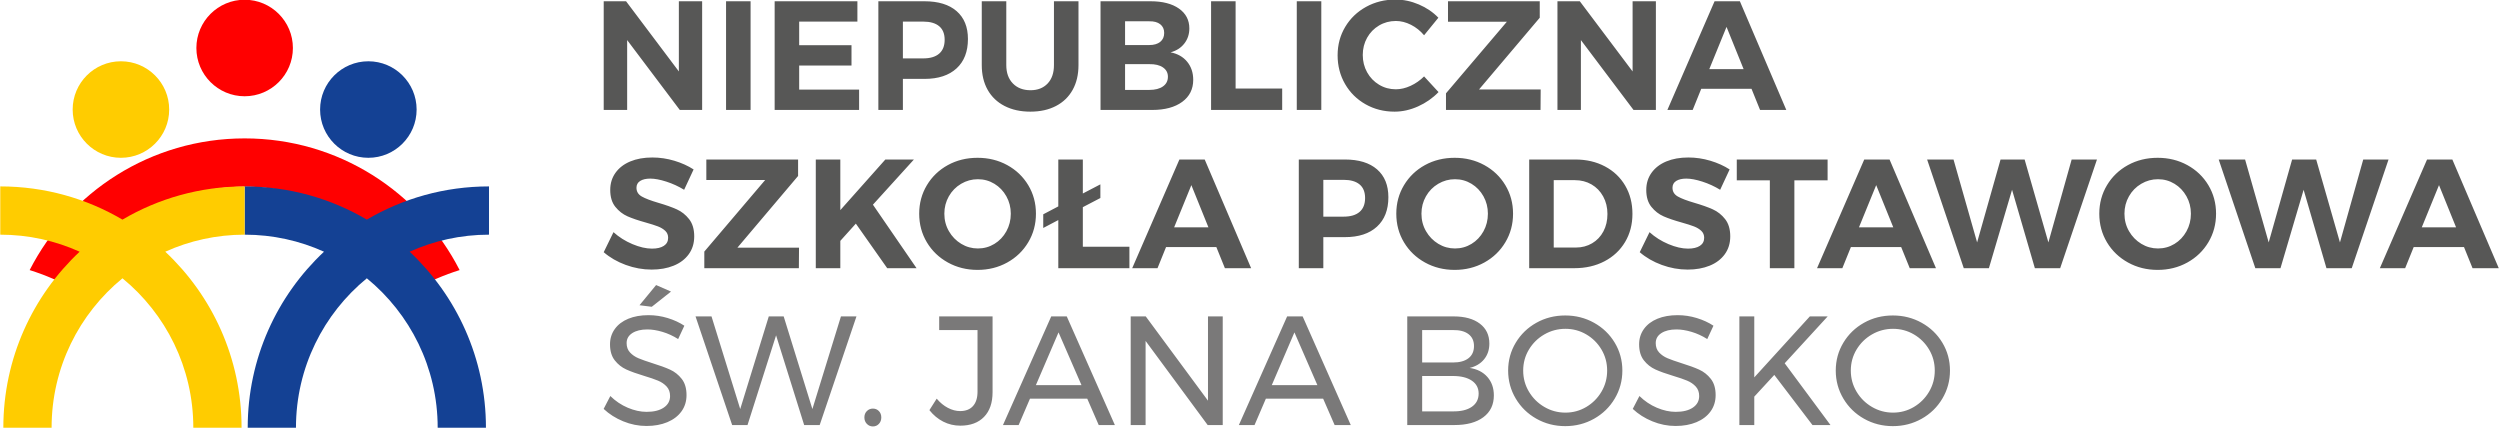
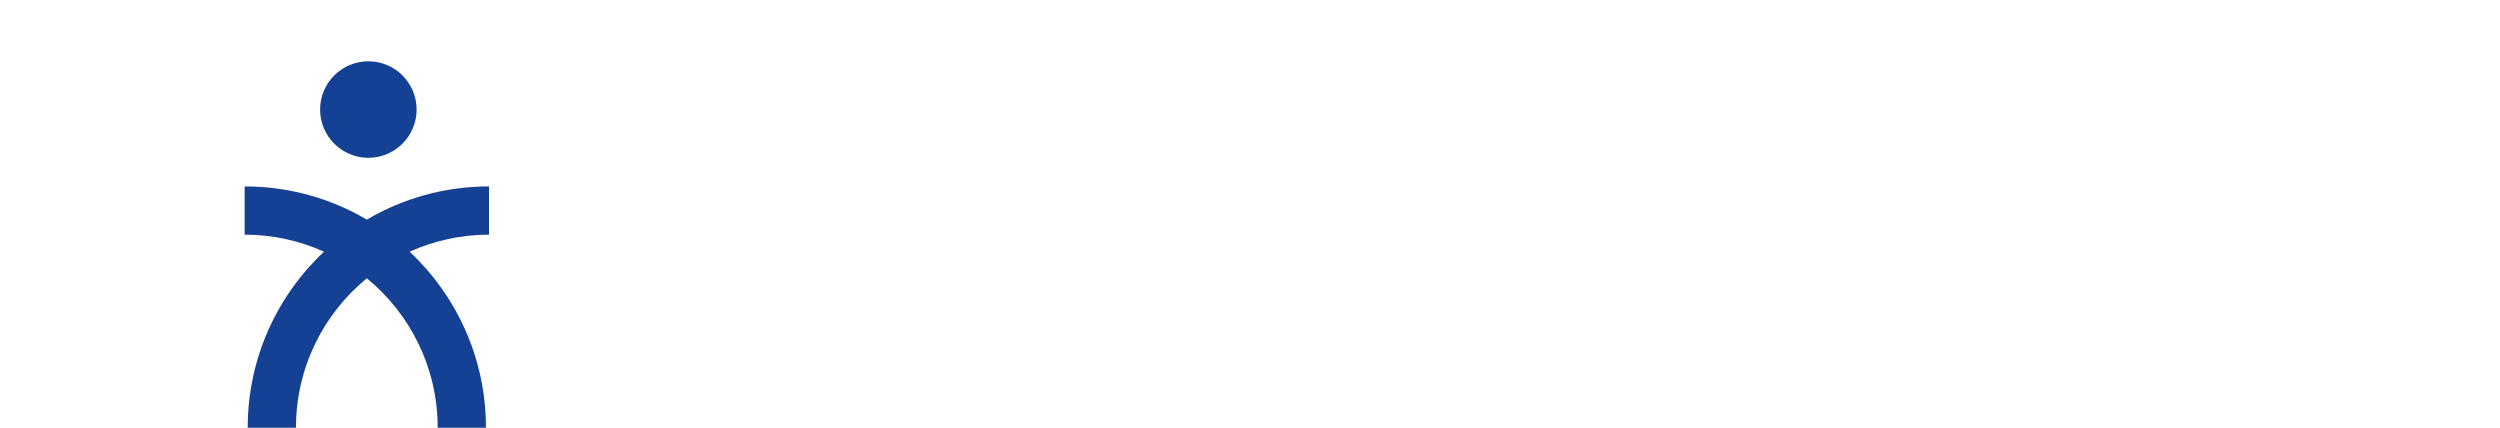
<svg xmlns="http://www.w3.org/2000/svg" width="100%" height="100%" viewBox="0 0 946 162" version="1.1" xml:space="preserve" style="fill-rule:evenodd;clip-rule:evenodd;stroke-linejoin:round;stroke-miterlimit:2;">
  <g transform="matrix(1,0,0,1,-117.11,-509.628)">
    <g transform="matrix(0.903,0,0,0.903,24.526,40.638)">
      <g transform="matrix(0.428,0,0,0.428,-47.745,431.799)">
        <g transform="matrix(2.589,0,0,2.589,45.588,-1115.08)">
-           <path d="M210.523,562.064C245.964,562.064 276.713,582.312 291.824,611.863C285.939,613.712 280.31,616.14 275.004,619.082C262.726,596.025 238.444,580.315 210.523,580.315C182.601,580.315 158.319,596.025 146.041,619.082C140.735,616.14 135.107,613.712 129.221,611.863C144.332,582.312 175.081,562.064 210.523,562.064ZM210.523,509.628C220.595,509.628 228.773,517.806 228.773,527.879C228.773,537.952 220.595,546.13 210.523,546.13C200.45,546.13 192.272,537.952 192.272,527.879C192.272,517.806 200.45,509.628 210.523,509.628Z" style="fill:rgb(255,0,0);" />
-         </g>
+           </g>
        <g transform="matrix(2.589,0,0,2.589,45.588,-1115.08)">
          <path d="M256.729,592.783C270.283,584.801 286.078,580.221 302.935,580.221L302.935,598.471C292.242,598.471 282.082,600.776 272.924,604.915C290.677,621.567 301.776,645.234 301.776,671.474L283.525,671.474C283.525,648.71 273.083,628.365 256.729,614.97C240.375,628.365 229.932,648.71 229.932,671.474L211.682,671.474C211.682,645.234 222.781,621.567 240.534,604.915C231.375,600.776 221.216,598.471 210.523,598.471L210.523,580.221C227.379,580.221 243.175,584.801 256.729,592.783ZM257.308,532.901C267.381,532.901 275.559,541.079 275.559,551.152C275.559,561.224 267.381,569.402 257.308,569.402C247.235,569.402 239.058,561.224 239.058,551.152C239.058,541.079 247.235,532.901 257.308,532.901Z" style="fill:rgb(20,65,148);" />
        </g>
        <g transform="matrix(2.589,0,0,2.589,45.588,-1115.08)">
-           <path d="M164.316,592.783C177.87,584.801 193.666,580.221 210.523,580.221L210.523,598.471C199.829,598.471 189.67,600.776 180.511,604.915C198.265,621.567 209.364,645.234 209.364,671.474L191.113,671.474C191.113,648.71 180.671,628.365 164.316,614.97C147.962,628.365 137.52,648.71 137.52,671.474L119.269,671.474C119.269,645.234 130.368,621.567 148.122,604.915C138.963,600.776 128.804,598.471 118.11,598.471L118.11,580.221C134.967,580.221 150.763,584.801 164.316,592.783ZM163.737,532.901C173.81,532.901 181.988,541.079 181.988,551.152C181.988,561.224 173.81,569.402 163.737,569.402C153.664,569.402 145.486,561.224 145.486,551.152C145.486,541.079 153.664,532.901 163.737,532.901Z" style="fill:rgb(255,204,0);" />
-         </g>
+           </g>
      </g>
      <g transform="matrix(0.832,0,0,0.832,59.778,86.537)">
-         <path d="M543.749,599.708C549.223,599.708 554.201,600.933 558.685,603.383C563.168,605.833 566.7,609.209 569.28,613.509C571.861,617.81 573.151,622.593 573.151,627.859C573.151,633.124 571.861,637.92 569.28,642.247C566.7,646.574 563.168,649.975 558.685,652.452C554.201,654.928 549.223,656.166 543.749,656.166C538.275,656.166 533.297,654.928 528.813,652.452C524.33,649.975 520.798,646.587 518.218,642.286C515.637,637.985 514.347,633.176 514.347,627.859C514.347,622.593 515.637,617.81 518.218,613.509C520.798,609.209 524.317,605.833 528.774,603.383C533.231,600.933 538.223,599.708 543.749,599.708ZM1138.12,599.708C1143.6,599.708 1148.58,600.933 1153.06,603.383C1157.54,605.833 1161.08,609.209 1163.66,613.509C1166.24,617.81 1167.53,622.593 1167.53,627.859C1167.53,633.124 1166.24,637.92 1163.66,642.247C1161.08,646.574 1157.54,649.975 1153.06,652.452C1148.58,654.928 1143.6,656.166 1138.12,656.166C1132.65,656.166 1127.67,654.928 1123.19,652.452C1118.71,649.975 1115.17,646.587 1112.59,642.286C1110.01,637.985 1108.72,633.176 1108.72,627.859C1108.72,622.593 1110.01,617.81 1112.59,613.509C1115.17,609.209 1118.69,605.833 1123.15,603.383C1127.61,600.933 1132.6,599.708 1138.12,599.708ZM784.049,599.708C789.523,599.708 794.501,600.933 798.984,603.383C803.468,605.833 807,609.209 809.58,613.509C812.161,617.81 813.451,622.593 813.451,627.859C813.451,633.124 812.161,637.92 809.58,642.247C807,646.574 803.468,649.975 798.984,652.452C794.501,654.928 789.523,656.166 784.049,656.166C778.575,656.166 773.596,654.928 769.113,652.452C764.63,649.975 761.098,646.587 758.517,642.286C755.937,637.985 754.647,633.176 754.647,627.859C754.647,622.593 755.937,617.81 758.517,613.509C761.098,609.209 764.617,605.833 769.074,603.383C773.531,600.933 778.523,599.708 784.049,599.708ZM917.766,615.816C914.951,614.096 911.966,612.727 908.812,611.711C905.658,610.694 902.961,610.186 900.719,610.186C898.582,610.186 896.887,610.577 895.636,611.359C894.385,612.141 893.759,613.288 893.759,614.8C893.759,616.728 894.659,618.201 896.457,619.218C898.256,620.234 901.032,621.29 904.785,622.385C908.539,623.48 911.627,624.574 914.052,625.669C916.476,626.764 918.548,628.406 920.268,630.595C921.989,632.785 922.849,635.678 922.849,639.275C922.849,642.768 921.923,645.779 920.073,648.307C918.222,650.835 915.681,652.751 912.448,654.055C909.216,655.358 905.541,656.01 901.423,656.01C896.992,656.01 892.639,655.228 888.364,653.664C884.089,652.1 880.388,649.962 877.26,647.251L882.186,637.164C884.949,639.666 888.129,641.673 891.726,643.185C895.323,644.697 898.608,645.453 901.579,645.453C904.134,645.453 906.128,644.984 907.561,644.045C908.995,643.107 909.712,641.752 909.712,639.979C909.712,638.572 909.229,637.412 908.265,636.499C907.301,635.587 906.075,634.844 904.59,634.271C903.104,633.697 901.058,633.046 898.451,632.316C894.698,631.273 891.635,630.231 889.263,629.188C886.891,628.145 884.845,626.555 883.125,624.418C881.404,622.28 880.544,619.439 880.544,615.894C880.544,612.61 881.43,609.73 883.203,607.254C884.975,604.777 887.451,602.875 890.631,601.545C893.812,600.216 897.513,599.551 901.735,599.551C905.489,599.551 909.19,600.099 912.839,601.193C916.489,602.288 919.721,603.748 922.536,605.572L917.766,615.816ZM395.956,615.816C393.141,614.096 390.157,612.727 387.003,611.711C383.849,610.694 381.151,610.186 378.909,610.186C376.772,610.186 375.078,610.577 373.827,611.359C372.575,612.141 371.95,613.288 371.95,614.8C371.95,616.728 372.849,618.201 374.648,619.218C376.446,620.234 379.222,621.29 382.976,622.385C386.729,623.48 389.818,624.574 392.242,625.669C394.666,626.764 396.738,628.406 398.459,630.595C400.179,632.785 401.039,635.678 401.039,639.275C401.039,642.768 400.114,645.779 398.263,648.307C396.412,650.835 393.871,652.751 390.639,654.055C387.407,655.358 383.731,656.01 379.613,656.01C375.182,656.01 370.829,655.228 366.554,653.664C362.279,652.1 358.578,649.962 355.45,647.251L360.377,637.164C363.14,639.666 366.32,641.673 369.917,643.185C373.514,644.697 376.798,645.453 379.769,645.453C382.324,645.453 384.318,644.984 385.752,644.045C387.185,643.107 387.902,641.752 387.902,639.979C387.902,638.572 387.42,637.412 386.455,636.499C385.491,635.587 384.266,634.844 382.78,634.271C381.294,633.697 379.248,633.046 376.642,632.316C372.888,631.273 369.825,630.231 367.453,629.188C365.081,628.145 363.035,626.555 361.315,624.418C359.595,622.28 358.734,619.439 358.734,615.894C358.734,612.61 359.621,609.73 361.393,607.254C363.166,604.777 365.642,602.875 368.822,601.545C372.002,600.216 375.703,599.551 379.926,599.551C383.679,599.551 387.381,600.099 391.03,601.193C394.679,602.288 397.911,603.748 400.726,605.572L395.956,615.816ZM1241.66,600.568L1254.4,600.568L1235.87,655.306L1223.13,655.306L1211.63,615.816L1199.98,655.306L1187.31,655.306L1168.86,600.568L1182.15,600.568L1194.04,642.325L1205.84,600.568L1217.96,600.568L1229.93,642.325L1241.66,600.568ZM1013.25,655.306L1008.94,644.671L983.608,644.671L979.307,655.306L966.561,655.306L990.333,600.568L1003.08,600.568L1026.46,655.306L1013.25,655.306ZM513.017,655.306L498.238,655.306L482.442,632.863L474.623,641.543L474.623,655.306L462.267,655.306L462.267,600.568L474.623,600.568L474.623,626.06L497.3,600.568L511.688,600.568L491.044,623.323L513.017,655.306ZM407.138,600.568L453.353,600.568L453.353,608.857L422.778,644.984L453.822,644.984L453.744,655.306L406.122,655.306L406.122,646.939L436.775,610.89L407.138,610.89L407.138,600.568ZM668.317,655.306L664.016,644.671L638.68,644.671L634.379,655.306L621.633,655.306L645.405,600.568L658.151,600.568L681.532,655.306L668.317,655.306ZM596.767,644.515L620.226,644.515L620.226,655.306L584.411,655.306L584.411,631.065L576.826,635.053L576.826,628.171L584.411,624.183L584.411,600.568L596.767,600.568L596.767,617.693L605.603,613.079L605.603,619.961L596.767,624.574L596.767,644.515ZM926.133,600.568L971.878,600.568L971.878,611.046L955.144,611.046L955.144,655.306L942.789,655.306L942.789,611.046L926.133,611.046L926.133,600.568ZM728.763,600.568C735.749,600.568 741.145,602.223 744.95,605.533C748.756,608.844 750.659,613.522 750.659,619.57C750.659,625.93 748.743,630.869 744.911,634.388C741.079,637.907 735.697,639.666 728.763,639.666L717.894,639.666L717.894,655.306L705.539,655.306L705.539,600.568L728.763,600.568ZM1296.71,655.306L1292.41,644.671L1267.07,644.671L1262.77,655.306L1250.03,655.306L1273.8,600.568L1286.54,600.568L1309.92,655.306L1296.71,655.306ZM1094.8,600.568L1107.55,600.568L1089.02,655.306L1076.27,655.306L1064.78,615.816L1053.12,655.306L1040.46,655.306L1022,600.568L1035.3,600.568L1047.18,642.325L1058.99,600.568L1071.11,600.568L1083.08,642.325L1094.8,600.568ZM844.808,600.568C850.386,600.568 855.365,601.728 859.744,604.048C864.123,606.367 867.524,609.6 869.948,613.744C872.372,617.888 873.585,622.619 873.585,627.937C873.585,633.254 872.346,637.985 869.87,642.13C867.394,646.274 863.94,649.506 859.509,651.826C855.078,654.146 850.021,655.306 844.339,655.306L821.583,655.306L821.583,600.568L844.808,600.568ZM1138.28,610.499C1135.26,610.499 1132.44,611.268 1129.84,612.806C1127.23,614.343 1125.17,616.442 1123.66,619.1C1122.15,621.759 1121.39,624.679 1121.39,627.859C1121.39,631.091 1122.16,634.036 1123.7,636.695C1125.24,639.354 1127.3,641.465 1129.88,643.029C1132.46,644.593 1135.26,645.375 1138.28,645.375C1141.31,645.375 1144.08,644.606 1146.61,643.068C1149.14,641.53 1151.14,639.419 1152.63,636.734C1154.12,634.049 1154.86,631.091 1154.86,627.859C1154.86,624.679 1154.12,621.759 1152.63,619.1C1151.14,616.442 1149.14,614.343 1146.61,612.806C1144.08,611.268 1141.31,610.499 1138.28,610.499ZM543.905,610.499C540.882,610.499 538.067,611.268 535.46,612.806C532.853,614.343 530.794,616.442 529.282,619.1C527.771,621.759 527.015,624.679 527.015,627.859C527.015,631.091 527.784,634.036 529.322,636.695C530.859,639.354 532.919,641.465 535.499,643.029C538.08,644.593 540.882,645.375 543.905,645.375C546.929,645.375 549.705,644.606 552.233,643.068C554.762,641.53 556.769,639.419 558.254,636.734C559.74,634.049 560.483,631.091 560.483,627.859C560.483,624.679 559.74,621.759 558.254,619.1C556.769,616.442 554.762,614.343 552.233,612.806C549.705,611.268 546.929,610.499 543.905,610.499ZM784.205,610.499C781.182,610.499 778.366,611.268 775.76,612.806C773.153,614.343 771.094,616.442 769.582,619.1C768.07,621.759 767.315,624.679 767.315,627.859C767.315,631.091 768.084,634.036 769.621,636.695C771.159,639.354 773.218,641.465 775.799,643.029C778.379,644.593 781.182,645.375 784.205,645.375C787.229,645.375 790.005,644.606 792.533,643.068C795.062,641.53 797.069,639.419 798.554,636.734C800.04,634.049 800.783,631.091 800.783,627.859C800.783,624.679 800.04,621.759 798.554,619.1C797.069,616.442 795.062,614.343 792.533,612.806C790.005,611.268 787.229,610.499 784.205,610.499ZM845.121,644.906C848.144,644.906 850.868,644.189 853.292,642.755C855.716,641.321 857.606,639.327 858.962,636.773C860.317,634.219 860.995,631.299 860.995,628.015C860.995,624.731 860.278,621.785 858.844,619.179C857.411,616.572 855.456,614.552 852.98,613.118C850.503,611.685 847.701,610.968 844.573,610.968L833.939,610.968L833.939,644.906L845.121,644.906ZM642.747,634.74L660.028,634.74L651.426,613.47L642.747,634.74ZM1271.14,634.74L1288.42,634.74L1279.82,613.47L1271.14,634.74ZM987.674,634.74L1004.96,634.74L996.354,613.47L987.674,634.74ZM728.138,629.344C731.631,629.344 734.302,628.549 736.153,626.959C738.004,625.369 738.929,623.036 738.929,619.961C738.929,616.937 738.004,614.656 736.153,613.118C734.302,611.581 731.631,610.812 728.138,610.812L717.894,610.812L717.894,629.344L728.138,629.344ZM768.644,537.992C766.767,535.751 764.565,533.991 762.036,532.714C759.508,531.437 756.966,530.798 754.412,530.798C751.336,530.798 748.521,531.554 745.967,533.066C743.412,534.578 741.405,536.637 739.946,539.243C738.486,541.85 737.756,544.743 737.756,547.923C737.756,551.103 738.486,554.01 739.946,556.642C741.405,559.275 743.412,561.36 745.967,562.898C748.521,564.436 751.336,565.205 754.412,565.205C756.862,565.205 759.352,564.618 761.88,563.445C764.408,562.272 766.663,560.695 768.644,558.714L775.916,566.612C772.997,569.636 769.569,572.034 765.633,573.807C761.697,575.579 757.748,576.465 753.786,576.465C748.417,576.465 743.543,575.227 739.164,572.751C734.785,570.275 731.344,566.873 728.842,562.546C726.339,558.219 725.088,553.397 725.088,548.08C725.088,542.814 726.365,538.044 728.92,533.77C731.474,529.495 734.98,526.132 739.437,523.682C743.895,521.232 748.834,520.007 754.256,520.007C758.218,520.007 762.128,520.828 765.985,522.47C769.843,524.112 773.127,526.341 775.838,529.156L768.644,537.992ZM558.215,553.006C558.215,556.916 559.323,560.005 561.539,562.272C563.754,564.54 566.713,565.674 570.414,565.674C574.011,565.674 576.878,564.553 579.016,562.312C581.153,560.07 582.222,556.968 582.222,553.006L582.222,520.867L594.577,520.867L594.577,553.006C594.577,557.802 593.6,561.96 591.645,565.479C589.69,568.997 586.888,571.708 583.238,573.611C579.589,575.514 575.288,576.465 570.336,576.465C565.383,576.465 561.057,575.514 557.355,573.611C553.654,571.708 550.813,568.997 548.832,565.479C546.851,561.96 545.86,557.802 545.86,553.006L545.86,520.867L558.215,520.867L558.215,553.006ZM937.863,575.605L933.562,564.97L908.226,564.97L903.925,575.605L891.179,575.605L914.951,520.867L927.697,520.867L951.078,575.605L937.863,575.605ZM873.663,520.867L885.392,520.867L885.392,575.605L874.132,575.605L847.623,540.416L847.623,575.605L835.815,575.605L835.815,520.867L847.076,520.867L873.663,556.212L873.663,520.867ZM780.686,520.867L826.901,520.867L826.901,529.156L796.326,565.283L827.37,565.283L827.292,575.605L779.67,575.605L779.67,567.238L810.323,531.189L780.686,531.189L780.686,520.867ZM630.861,520.867C636.908,520.867 641.678,522.092 645.171,524.542C648.663,526.992 650.41,530.329 650.41,534.552C650.41,537.471 649.563,540.012 647.868,542.176C646.174,544.339 643.867,545.812 640.948,546.594C644.493,547.272 647.282,548.849 649.315,551.325C651.348,553.801 652.365,556.838 652.365,560.435C652.365,565.127 650.514,568.828 646.813,571.539C643.111,574.25 638.081,575.605 631.721,575.605L605.681,575.605L605.681,520.867L630.861,520.867ZM517.005,520.867C523.991,520.867 529.387,522.522 533.192,525.833C536.998,529.143 538.901,533.822 538.901,539.869C538.901,546.229 536.985,551.168 533.153,554.687C529.322,558.206 523.939,559.966 517.005,559.966L506.136,559.966L506.136,575.605L493.781,575.605L493.781,520.867L517.005,520.867ZM441.545,520.867L483.224,520.867L483.224,531.111L453.9,531.111L453.9,542.997L480.253,542.997L480.253,553.241L453.9,553.241L453.9,565.361L484.084,565.361L484.084,575.605L441.545,575.605L441.545,520.867ZM661.357,520.867L673.713,520.867L673.713,564.814L697.172,564.814L697.172,575.605L661.357,575.605L661.357,520.867ZM417.07,520.867L429.425,520.867L429.425,575.605L417.07,575.605L417.07,520.867ZM393.298,520.867L405.027,520.867L405.027,575.605L393.767,575.605L367.258,540.416L367.258,575.605L355.45,575.605L355.45,520.867L366.711,520.867L393.298,556.212L393.298,520.867ZM704.522,520.867L716.877,520.867L716.877,575.605L704.522,575.605L704.522,520.867ZM630.235,565.518C633.154,565.518 635.448,564.931 637.116,563.758C638.785,562.585 639.619,560.956 639.619,558.871C639.619,556.89 638.785,555.326 637.116,554.179C635.448,553.032 633.154,552.485 630.235,552.537L618.036,552.537L618.036,565.518L630.235,565.518ZM912.292,555.039L929.574,555.039L920.972,533.77L912.292,555.039ZM516.38,549.644C519.873,549.644 522.544,548.849 524.395,547.259C526.246,545.669 527.171,543.336 527.171,540.26C527.171,537.236 526.246,534.956 524.395,533.418C522.544,531.88 519.873,531.111 516.38,531.111L506.136,531.111L506.136,549.644L516.38,549.644ZM630.235,542.919C632.581,542.919 634.419,542.384 635.748,541.316C637.077,540.247 637.742,538.748 637.742,536.819C637.742,534.943 637.077,533.483 635.748,532.44C634.419,531.398 632.581,530.902 630.235,530.954L618.036,530.954L618.036,542.919L630.235,542.919Z" style="fill:rgb(87,87,86);fill-rule:nonzero;" />
        <g transform="matrix(0.938,0,0,0.938,278.534,-156.505)">
-           <path d="M226.551,940.861C227.829,940.861 228.898,941.306 229.76,942.195C230.621,943.083 231.051,944.222 231.051,945.611C231.051,947 230.621,948.153 229.76,949.07C228.898,949.986 227.829,950.445 226.551,950.445C225.273,950.445 224.19,949.986 223.301,949.07C222.412,948.153 221.968,947 221.968,945.611C221.968,944.222 222.412,943.083 223.301,942.195C224.19,941.306 225.273,940.861 226.551,940.861ZM774.218,890.861C779.829,890.861 784.982,892.167 789.676,894.778C794.371,897.389 798.079,900.958 800.801,905.486C803.523,910.014 804.885,915 804.885,920.445C804.885,925.889 803.523,930.903 800.801,935.486C798.079,940.07 794.371,943.681 789.676,946.32C784.982,948.958 779.829,950.278 774.218,950.278C768.607,950.278 763.454,948.958 758.76,946.32C754.065,943.681 750.357,940.07 747.635,935.486C744.912,930.903 743.551,925.889 743.551,920.445C743.551,915 744.912,910.014 747.635,905.486C750.357,900.958 754.051,897.389 758.718,894.778C763.385,892.167 768.551,890.861 774.218,890.861ZM598.301,890.861C603.912,890.861 609.065,892.167 613.76,894.778C618.454,897.389 622.162,900.958 624.885,905.486C627.607,910.014 628.968,915 628.968,920.445C628.968,925.889 627.607,930.903 624.885,935.486C622.162,940.07 618.454,943.681 613.76,946.32C609.065,948.958 603.912,950.278 598.301,950.278C592.69,950.278 587.537,948.958 582.843,946.32C578.148,943.681 574.44,940.07 571.718,935.486C568.996,930.903 567.635,925.889 567.635,920.445C567.635,915 568.996,910.014 571.718,905.486C574.44,900.958 578.135,897.389 582.801,894.778C587.468,892.167 592.635,890.861 598.301,890.861ZM121.968,903.528C119.246,901.806 116.426,900.514 113.51,899.653C110.593,898.792 107.912,898.361 105.468,898.361C102.079,898.361 99.371,899.014 97.343,900.32C95.315,901.625 94.301,903.417 94.301,905.695C94.301,907.75 94.912,909.431 96.135,910.736C97.357,912.042 98.857,913.07 100.635,913.82C102.412,914.57 104.885,915.445 108.051,916.445C111.996,917.667 115.19,918.833 117.635,919.945C120.079,921.056 122.162,922.708 123.885,924.903C125.607,927.097 126.468,930 126.468,933.611C126.468,936.945 125.565,939.861 123.76,942.361C121.954,944.861 119.426,946.792 116.176,948.153C112.926,949.514 109.19,950.195 104.968,950.195C100.69,950.195 96.523,949.361 92.468,947.695C88.412,946.028 84.912,943.806 81.968,941.028L85.551,934.111C88.329,936.833 91.454,938.931 94.926,940.403C98.398,941.875 101.773,942.611 105.051,942.611C108.94,942.611 112.01,941.847 114.26,940.32C116.51,938.792 117.635,936.722 117.635,934.111C117.635,932.056 117.023,930.361 115.801,929.028C114.579,927.695 113.037,926.639 111.176,925.861C109.315,925.083 106.801,924.222 103.635,923.278C99.746,922.111 96.579,920.972 94.135,919.861C91.69,918.75 89.621,917.111 87.926,914.945C86.232,912.778 85.385,909.917 85.385,906.361C85.385,903.25 86.246,900.5 87.968,898.111C89.69,895.722 92.107,893.889 95.218,892.611C98.329,891.333 101.94,890.695 106.051,890.695C109.551,890.695 112.982,891.208 116.343,892.236C119.704,893.264 122.69,894.639 125.301,896.361L121.968,903.528ZM674.551,903.528C671.829,901.806 669.01,900.514 666.093,899.653C663.176,898.792 660.496,898.361 658.051,898.361C654.662,898.361 651.954,899.014 649.926,900.32C647.898,901.625 646.885,903.417 646.885,905.695C646.885,907.75 647.496,909.431 648.718,910.736C649.94,912.042 651.44,913.07 653.218,913.82C654.996,914.57 657.468,915.445 660.635,916.445C664.579,917.667 667.773,918.833 670.218,919.945C672.662,921.056 674.746,922.708 676.468,924.903C678.19,927.097 679.051,930 679.051,933.611C679.051,936.945 678.148,939.861 676.343,942.361C674.537,944.861 672.01,946.792 668.76,948.153C665.51,949.514 661.773,950.195 657.551,950.195C653.273,950.195 649.107,949.361 645.051,947.695C640.996,946.028 637.496,943.806 634.551,941.028L638.135,934.111C640.912,936.833 644.037,938.931 647.51,940.403C650.982,941.875 654.357,942.611 657.635,942.611C661.523,942.611 664.593,941.847 666.843,940.32C669.093,938.792 670.218,936.722 670.218,934.111C670.218,932.056 669.607,930.361 668.385,929.028C667.162,927.695 665.621,926.639 663.76,925.861C661.898,925.083 659.385,924.222 656.218,923.278C652.329,922.111 649.162,920.972 646.718,919.861C644.273,918.75 642.204,917.111 640.51,914.945C638.815,912.778 637.968,909.917 637.968,906.361C637.968,903.25 638.829,900.5 640.551,898.111C642.273,895.722 644.69,893.889 647.801,892.611C650.912,891.333 654.523,890.695 658.635,890.695C662.135,890.695 665.565,891.208 668.926,892.236C672.287,893.264 675.273,894.639 677.885,896.361L674.551,903.528ZM290.801,932.028C290.801,937.75 289.273,942.181 286.218,945.32C283.162,948.458 278.912,950.028 273.468,950.028C270.19,950.028 267.135,949.306 264.301,947.861C261.468,946.417 258.996,944.361 256.885,941.695L260.801,935.528C262.635,937.695 264.648,939.347 266.843,940.486C269.037,941.625 271.218,942.195 273.385,942.195C276.385,942.195 278.69,941.292 280.301,939.486C281.912,937.681 282.718,935.111 282.718,931.778L282.718,898.695L262.135,898.695L262.135,891.361L290.801,891.361L290.801,932.028ZM406.468,891.361L414.385,891.361L414.385,949.695L406.301,949.695L372.968,904.528L372.968,949.695L364.968,949.695L364.968,891.361L373.051,891.361L406.468,936.611L406.468,891.361ZM474.468,949.695L468.301,935.528L437.551,935.528L431.468,949.695L423.051,949.695L448.968,891.361L457.301,891.361L483.135,949.695L474.468,949.695ZM347.801,949.695L341.635,935.528L310.885,935.528L304.801,949.695L296.385,949.695L322.301,891.361L330.635,891.361L356.468,949.695L347.801,949.695ZM538.385,891.361C544.329,891.361 549.01,892.653 552.426,895.236C555.843,897.82 557.551,901.389 557.551,905.945C557.551,909.278 556.607,912.097 554.718,914.403C552.829,916.708 550.246,918.25 546.968,919.028C551.023,919.639 554.204,921.264 556.51,923.903C558.815,926.542 559.968,929.833 559.968,933.778C559.968,938.778 558.093,942.681 554.343,945.486C550.593,948.292 545.412,949.695 538.801,949.695L513.468,949.695L513.468,891.361L538.385,891.361ZM740.718,949.695L731.051,949.695L710.551,922.778L699.801,934.445L699.801,949.695L691.801,949.695L691.801,891.361L699.801,891.361L699.801,924.111L729.635,891.361L739.218,891.361L716.135,916.528L740.718,949.695ZM209.385,891.361L217.718,891.361L197.968,949.695L189.635,949.695L174.551,901.528L159.218,949.695L150.968,949.695L131.301,891.361L139.885,891.361L155.301,941.111L170.635,891.361L178.635,891.361L194.051,941.111L209.385,891.361ZM774.301,898.028C770.246,898.028 766.482,899.028 763.01,901.028C759.537,903.028 756.773,905.736 754.718,909.153C752.662,912.57 751.635,916.333 751.635,920.445C751.635,924.556 752.662,928.333 754.718,931.778C756.773,935.222 759.537,937.958 763.01,939.986C766.482,942.014 770.246,943.028 774.301,943.028C778.357,943.028 782.093,942.014 785.51,939.986C788.926,937.958 791.648,935.222 793.676,931.778C795.704,928.333 796.718,924.556 796.718,920.445C796.718,916.333 795.704,912.57 793.676,909.153C791.648,905.736 788.926,903.028 785.51,901.028C782.093,899.028 778.357,898.028 774.301,898.028ZM598.385,898.028C594.329,898.028 590.565,899.028 587.093,901.028C583.621,903.028 580.857,905.736 578.801,909.153C576.746,912.57 575.718,916.333 575.718,920.445C575.718,924.556 576.746,928.333 578.801,931.778C580.857,935.222 583.621,937.958 587.093,939.986C590.565,942.014 594.329,943.028 598.385,943.028C602.44,943.028 606.176,942.014 609.593,939.986C613.01,937.958 615.732,935.222 617.76,931.778C619.787,928.333 620.801,924.556 620.801,920.445C620.801,916.333 619.787,912.57 617.76,909.153C615.732,905.736 613.01,903.028 609.593,901.028C606.176,899.028 602.44,898.028 598.385,898.028ZM537.968,942.361C542.301,942.417 545.69,941.597 548.135,939.903C550.579,938.208 551.801,935.833 551.801,932.778C551.801,929.833 550.579,927.528 548.135,925.861C545.69,924.195 542.301,923.361 537.968,923.361L521.468,923.361L521.468,942.361L537.968,942.361ZM314.051,928.278L338.551,928.278L326.218,899.945L314.051,928.278ZM440.718,928.278L465.218,928.278L452.885,899.945L440.718,928.278ZM537.968,916.111C541.579,916.111 544.371,915.347 546.343,913.82C548.315,912.292 549.301,910.111 549.301,907.278C549.301,904.5 548.315,902.361 546.343,900.861C544.371,899.361 541.579,898.639 537.968,898.695L521.468,898.695L521.468,916.111L537.968,916.111ZM110.135,874.528L118.135,878.028L107.801,886.195L101.218,885.361L110.135,874.528Z" style="fill:rgb(122,121,121);fill-rule:nonzero;" />
-         </g>
+           </g>
      </g>
    </g>
  </g>
</svg>